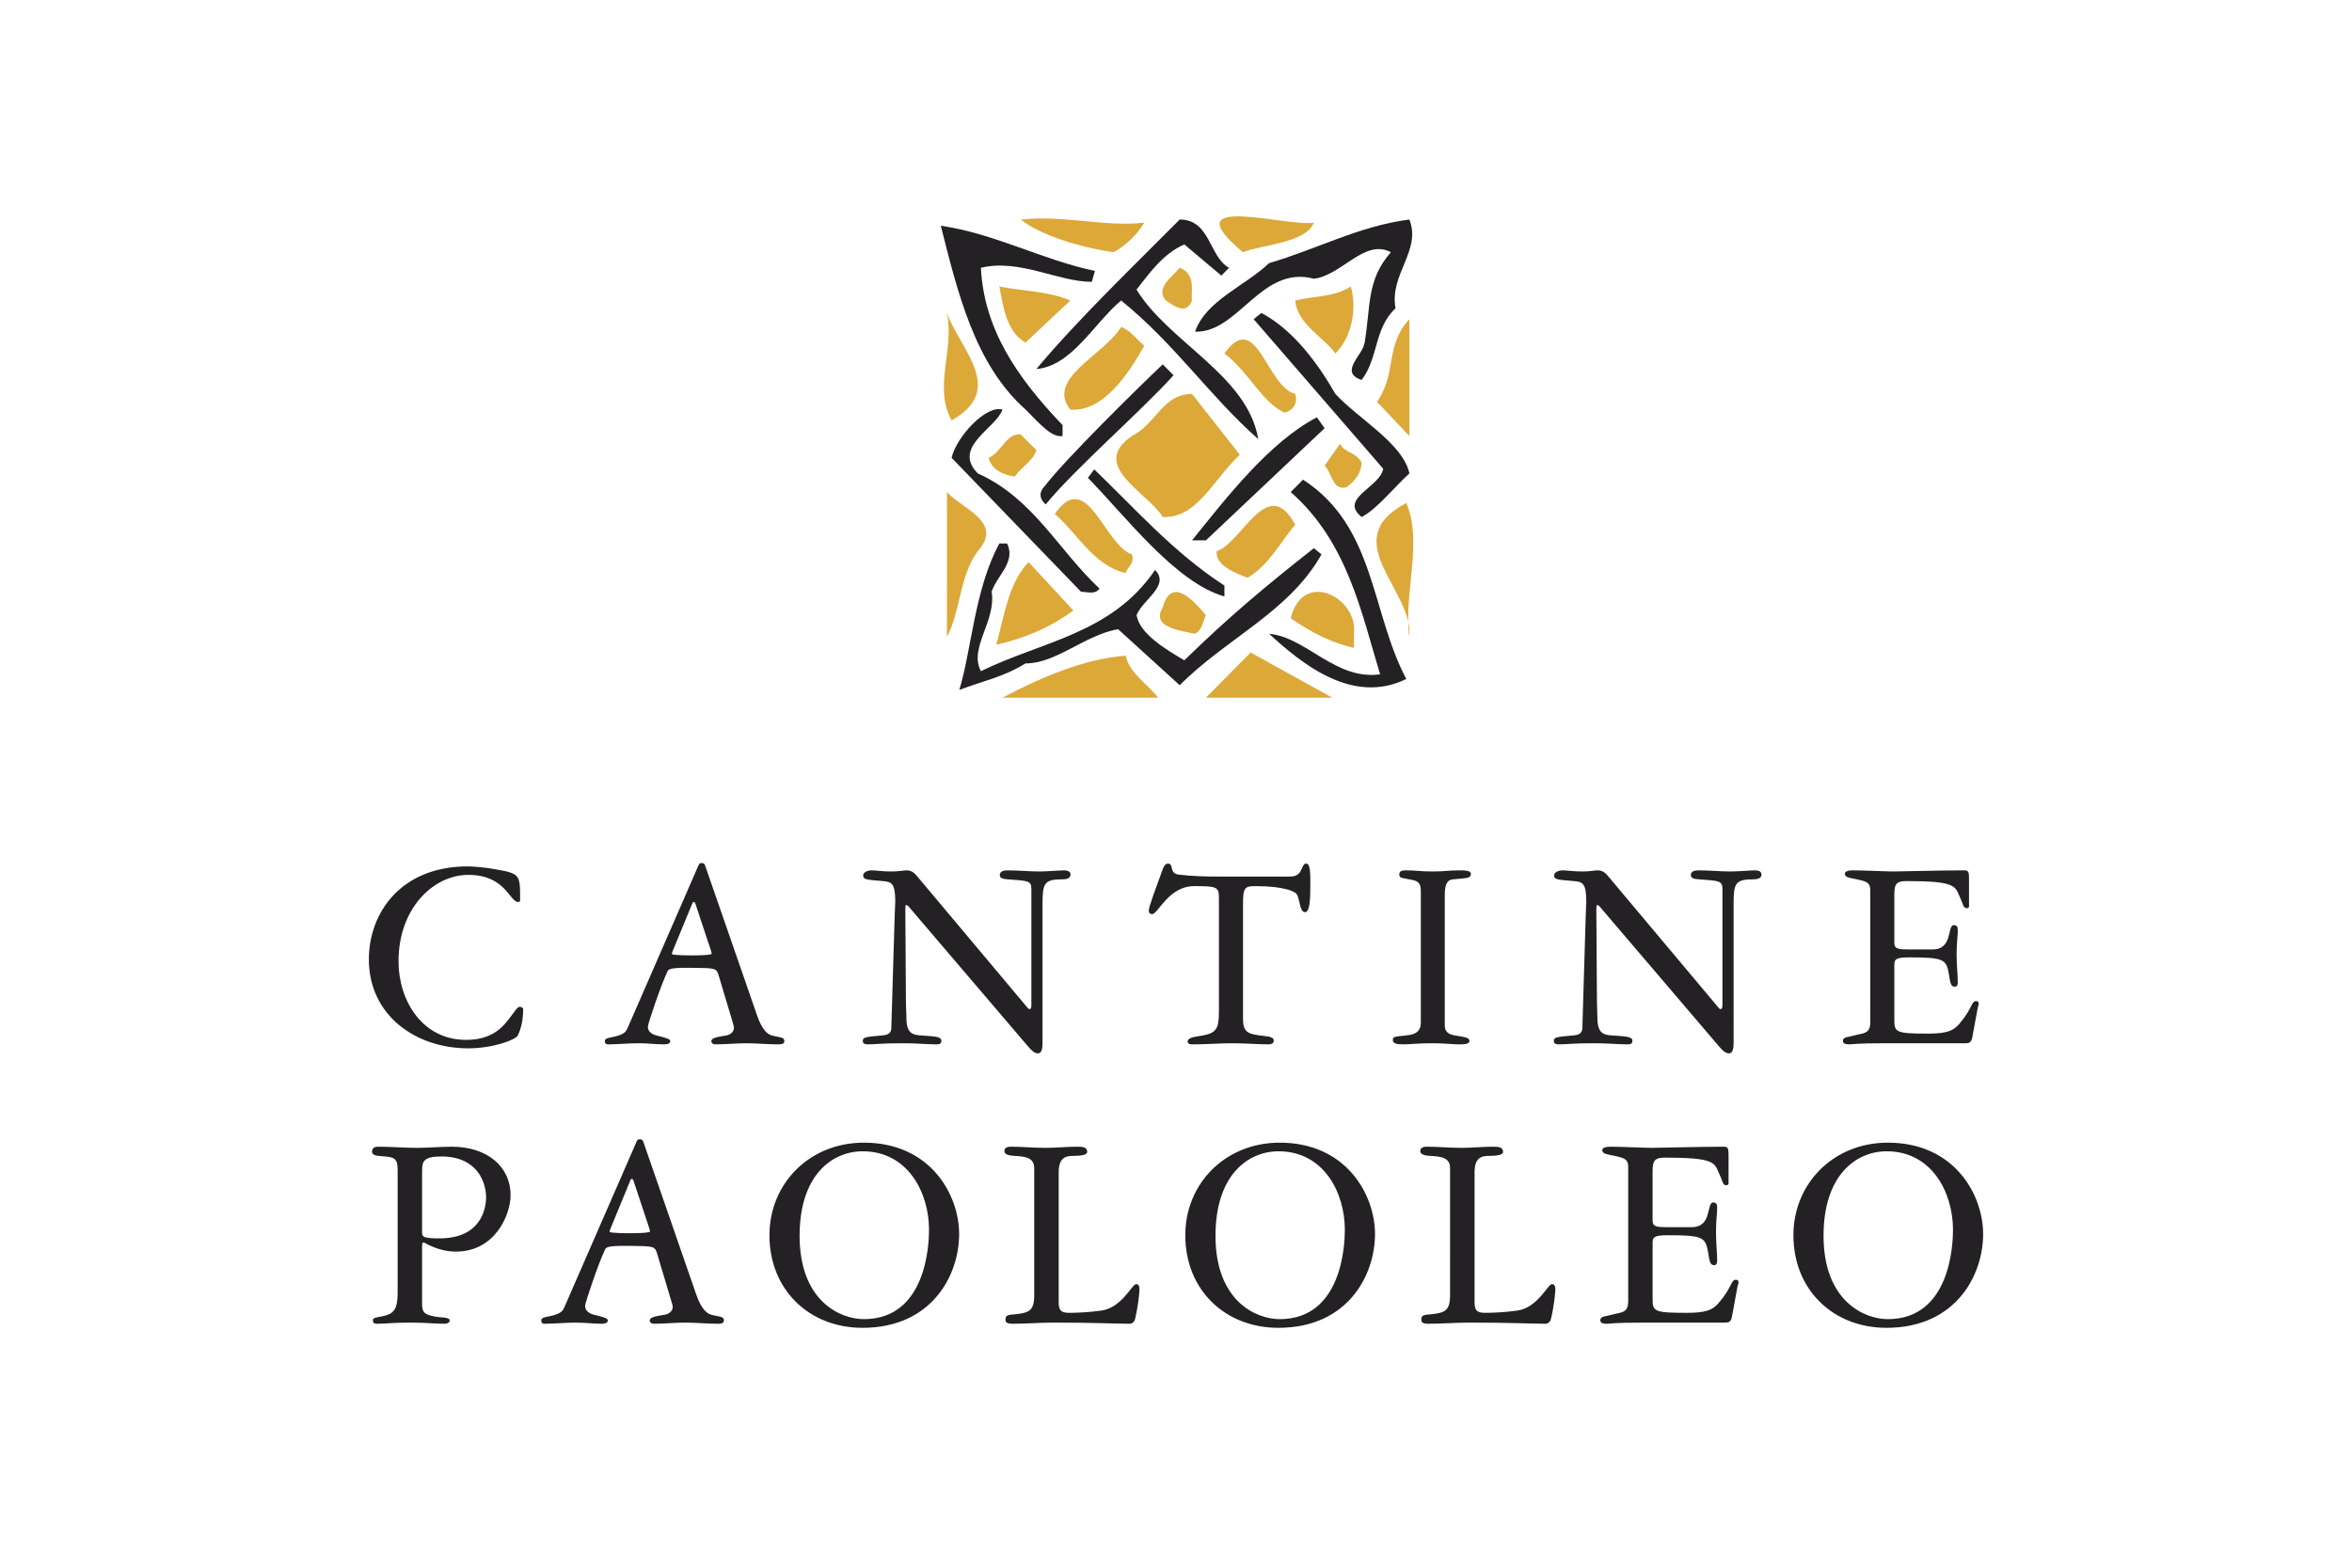
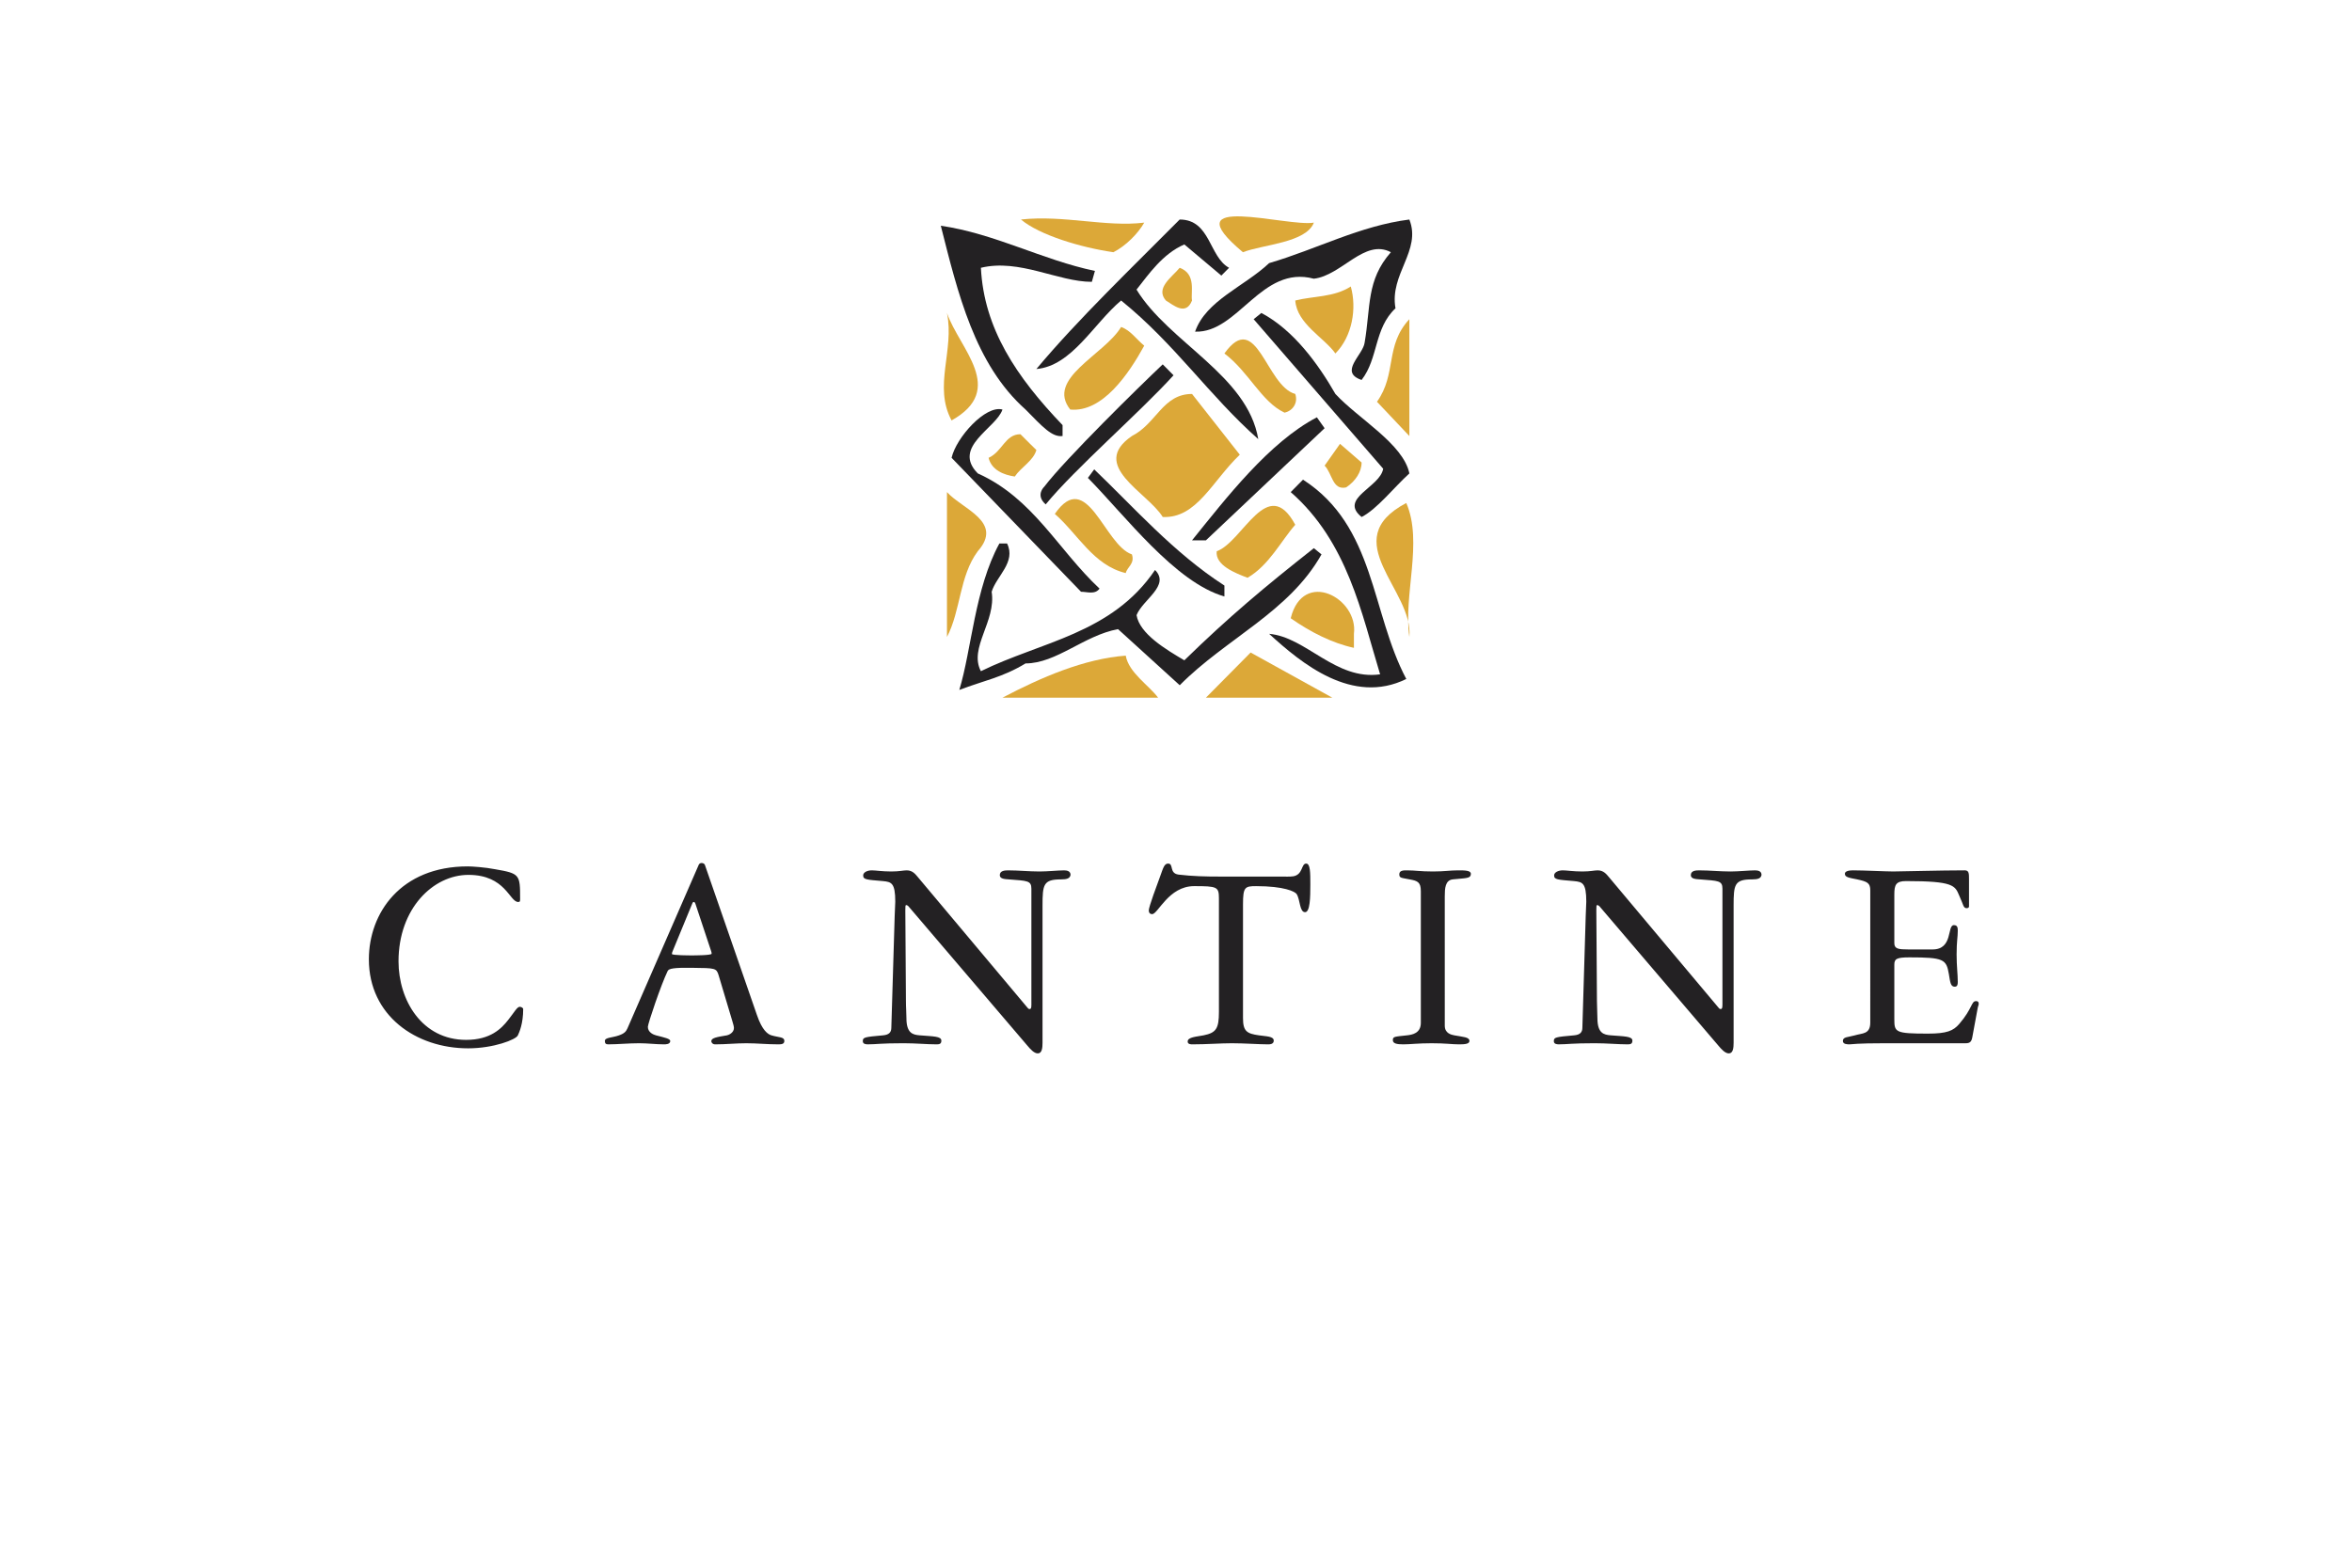
<svg xmlns="http://www.w3.org/2000/svg" version="1.1" id="Livello_1" x="0px" y="0px" width="600px" height="400px" viewBox="0 0 600 400" enable-background="new 0 0 600 400" xml:space="preserve">
  <rect x="0" y="0" fill="#FFFFFF" width="600" height="400" />
  <g>
    <path fill="#232123" d="M256.906,138.676c2.357,4.765-2.747,8.345-3.931,12.316c1.184,7.553-5.894,14.308-2.749,20.265   c15.325-7.547,33.412-9.532,44.426-25.824c3.931,3.968-3.141,7.545-4.716,11.523c0.789,4.769,7.47,8.743,12.19,11.526   c11.408-11.129,20.445-18.681,33.041-28.615l1.949,1.587c-8.25,14.703-24.371,21.464-36.166,33.387l-15.736-14.313   c-8.653,1.591-15.725,8.747-23.598,8.747c-5.881,3.574-10.61,4.37-16.895,6.76c3.142-10.334,3.935-25.841,10.218-37.358" />
    <path fill="#232123" d="M358.748,173.243c-13.76,6.761-26.734-3.97-34.988-11.519c9.432,0.796,16.902,11.923,28.311,10.332   c-4.723-15.5-8.266-33.778-22.807-46.496l3.135-3.175C350.875,134.299,349.698,156.162,358.748,173.243" />
    <path fill="#232123" d="M312.35,149.403v2.789c-12.578-3.589-25.398-20.712-34.825-30.255l1.61-2.175   C289.09,129.26,299.388,141.056,312.35,149.403" />
    <path fill="#232123" d="M337.908,109.265l-30.281,28.61h-3.543c8.662-10.73,19.668-25.033,31.854-31.396" />
    <path fill="#232123" d="M255.73,104.495c-1.57,4.769-12.978,9.54-6.296,16.297c14.154,6.353,20.449,19.462,31.062,29.398   c-1.18,1.596-3.146,0.801-4.722,0.801l-33.022-34.18C243.921,111.649,251.401,103.298,255.73,104.495" />
    <path fill="#232123" d="M299.37,95.755c-8.651,9.533-25.126,23.8-32.61,32.942c-2.739-2.384-0.345-4.539-0.345-4.539   c5.394-7.076,24.304-25.622,30.201-31.191" />
    <path fill="#232123" d="M340.662,100.516c5.889,6.37,17.305,12.727,18.875,20.276c-3.938,3.574-8.27,9.135-12.189,11.12   c-5.902-4.768,4.723-7.547,5.504-12.316l-33.043-38.154l1.971-1.587C330.043,84.23,336.336,92.967,340.662,100.516" />
    <path fill="#232123" d="M279.318,69.126l-0.785,2.785c-8.648,0-18.479-5.965-28.304-3.585c0.785,15.507,9.035,27.824,20.833,40.142   v2.785c-2.688,0.356-5.111-2.369-9.437-6.759C248.658,92.966,244.328,74.685,240,57.6   C253.764,59.587,265.949,66.342,279.318,69.126" />
    <path fill="#232123" d="M359.531,56.013c3.145,7.943-5.115,13.906-3.537,22.65c-5.51,5.165-4.326,12.719-8.648,18.283   c-5.9-1.992,0.393-6.363,0.777-9.539c1.574-9.142,0.406-15.9,6.693-23.054c-6.693-3.573-12.584,5.964-19.656,6.761   c-13.375-3.578-19.275,13.911-30.289,13.508c2.756-7.951,12.59-11.525,18.883-17.484C335.94,63.564,346.944,57.601,359.531,56.013" />
    <path fill="#232123" d="M313.537,68.326l-1.967,1.992l-9.443-7.951c-5.51,2.386-9.052,7.553-12.197,11.528   c8.26,13.513,28.318,21.859,31.057,38.149c-12.57-11.127-21.215-24.239-34.989-35.373c-7.07,5.963-12.57,16.695-21.613,17.487   c10.611-12.718,25.155-26.63,36.556-38.146C308.807,56.013,308.416,65.552,313.537,68.326" />
-     <path fill="#232123" d="M465.19,315.317c0-15.471,8.273-21.562,16.115-21.562c11.537,0,16.908,10.564,16.908,20.028   c0,3.661-0.652,22.8-16.625,22.8C475.647,336.585,465.19,332.039,465.19,315.317 M457.504,315.173   c0,14.007,10.225,23.623,23.719,23.623c17.787,0,24.678-13.497,24.678-23.918c0-9.976-7.25-23.322-24.312-23.322   C467.729,291.555,457.504,301.969,457.504,315.173 M415.354,332.112c0,3.085-2.109,2.713-4.008,3.302   c-1.799,0.506-3.107,0.366-3.107,1.477c0,0.868,1.156,0.868,1.729,0.868c0.367,0,0.744-0.071,2.041-0.146   c1.238-0.071,3.48-0.146,7.469-0.146h20.682c1.031,0,1.447-0.366,1.668-1.547l1.381-7.476c0.068-0.513,0.293-0.878,0.293-1.173   c0-0.366-0.072-0.735-0.725-0.735c-1.225,0-0.873,1.908-4.365,5.948c-1.514,1.759-3.188,2.487-8.113,2.487   c-8.426,0-8.719-0.37-8.719-3.664v-14.232c0-1.458,0.525-1.903,3.922-1.903c8.926,0,9.57,0.52,10.234,4.326   c0.365,2.131,0.434,3.308,1.521,3.308c0.732,0,0.795-0.593,0.795-1.262c0-2.046-0.291-4.028-0.291-7.104   c0-3.443,0.291-4.477,0.291-6.167c0-0.805-0.062-1.456-1.01-1.456c-1.816,0-0.143,6.301-5.51,6.301h-6.322   c-2.533,0-3.631-0.138-3.631-1.609v-12.691c0-2.497,0.443-3.45,3.057-3.45c12.328,0,12.697,1.174,13.775,3.741   c1.166,2.496,1.021,3.304,1.961,3.304c0.299,0,0.584-0.147,0.584-0.444v-7.041c0-1.532,0-2.344-1.086-2.344   c-6.172,0-16.393,0.294-18.572,0.294c-1.82,0-7.758-0.294-10.455-0.294c-1.088,0-2.1,0.217-2.1,0.884   c0,0.876,0.932,1.022,3.193,1.46c2.688,0.59,3.422,0.953,3.422,2.86v34.326H415.354z M369.91,330.5   c0,4.102-1.377,4.551-5.652,4.914c-0.787,0.076-1.674,0.149-1.674,1.17c0,0.735,0.15,1.175,1.893,1.175   c3.486,0,6.896-0.292,10.377-0.292c10.959,0,15.531,0.292,19.373,0.292c0.367,0,1.162-0.146,1.449-1.318   c0.732-3.08,1.096-6.521,1.096-7.554c0-0.58-0.15-1.245-0.875-1.245c-1.023,0-3.619,6.009-8.781,6.749   c-3.037,0.435-6.461,0.581-8.057,0.581c-1.811,0-2.898-0.217-2.898-2.564v-33.223c0-3.668,1.598-4.258,3.627-4.258   c1.748,0,3.641-0.146,3.641-1.023c0-1.172-1.039-1.32-2.408-1.32c-2.748,0-5.449,0.294-8.197,0.294   c-3.334,0-5.869-0.294-8.773-0.294c-0.66,0-1.74,0.075-1.74,1.103c0,0.958,1.305,1.176,2.605,1.241   c3.051,0.146,4.998,0.59,4.998,3.155V330.5H369.91z M310.073,315.317c0-15.471,8.26-21.562,16.098-21.562   c11.529,0,16.9,10.564,16.9,20.028c0,3.661-0.652,22.8-16.619,22.8C320.5,336.585,310.073,332.039,310.073,315.317    M302.369,315.173c0,14.007,10.221,23.623,23.725,23.623c17.781,0,24.672-13.497,24.672-23.918c0-9.976-7.262-23.322-24.314-23.322   C312.59,291.555,302.369,301.969,302.369,315.173 M263.832,330.5c0,4.102-1.37,4.551-5.657,4.914   c-0.797,0.076-1.672,0.149-1.672,1.17c0,0.735,0.15,1.175,1.888,1.175c3.484,0,6.89-0.292,10.374-0.292   c10.967,0,15.533,0.292,19.371,0.292c0.379,0,1.166-0.146,1.457-1.318c0.721-3.08,1.088-6.521,1.088-7.554   c0-0.58-0.143-1.245-0.867-1.245c-1.018,0-3.629,6.009-8.784,6.749c-3.053,0.435-6.455,0.581-8.052,0.581   c-1.817,0-2.905-0.217-2.905-2.564v-33.223c0-3.668,1.607-4.258,3.634-4.258c1.737,0,3.625-0.146,3.625-1.023   c0-1.172-1.013-1.32-2.397-1.32c-2.752,0-5.442,0.294-8.201,0.294c-3.334,0-5.867-0.294-8.765-0.294   c-0.659,0-1.75,0.075-1.75,1.103c0,0.958,1.306,1.176,2.612,1.241c3.048,0.146,5.006,0.59,5.006,3.155V330.5H263.832z    M203.978,315.317c0-15.471,8.265-21.562,16.1-21.562c11.537,0,16.916,10.564,16.916,20.028c0,3.661-0.658,22.8-16.622,22.8   C214.42,336.585,203.978,332.039,203.978,315.317 M196.286,315.173c0,14.007,10.23,23.623,23.727,23.623   c17.77,0,24.666-13.497,24.666-23.918c0-9.976-7.256-23.322-24.308-23.322C206.517,291.555,196.286,301.969,196.286,315.173    M160.801,301.17c0.073-0.224,0.209-0.369,0.354-0.369c0.3,0,0.366,0.293,0.443,0.439l3.849,11.586   c0.219,0.663,0.36,1.025,0.36,1.394c0,0.44-4.652,0.44-5.075,0.44c-0.589,0-5.229,0-5.229-0.363c0-0.445,0.3-0.878,0.44-1.314   L160.801,301.17z M171.165,331.681c0.157,0.577,0.449,1.315,0.449,1.824c0,1.25-1.391,1.834-1.813,1.909   c-2.614,0.437-4.071,0.667-4.071,1.546c0,0.287,0.294,0.8,1.021,0.8c2.828,0,5.365-0.293,8.04-0.293   c2.842,0,5.314,0.293,8.434,0.293c0.861,0,1.442-0.147,1.442-0.869c0-1.108-1.387-0.889-3.342-1.477   c-0.94-0.302-2.389-1.247-3.768-5.281l-13.495-38.946c-0.076-0.293-0.438-0.513-0.868-0.513c-0.295,0-0.58,0.152-0.724,0.44   l-18.515,42.468c-0.36,0.808-0.729,1.322-2.178,1.831c-1.808,0.666-3.7,0.506-3.7,1.477c0,0.65,0.294,0.868,0.873,0.868   c2.475,0,5.308-0.292,8.06-0.292c2.1,0,4.425,0.292,6.389,0.292c0.502,0,1.664,0,1.664-0.868c0-0.598-1.448-0.889-3.7-1.477   c-0.577-0.142-2.108-0.73-2.108-2.203c0-0.804,3.416-10.928,5.157-14.515c0.286-0.587,1.446-0.879,6.385-0.812   c5.952,0.08,6.243,0.08,6.816,1.908L171.165,331.681z M107.676,298.819c0-2.498,0.369-3.744,4.923-3.744   c9.16,0,11.402,6.603,11.402,10.417c0,3.005-1.368,10.485-11.88,10.485c-4.288,0-4.445-0.435-4.445-1.536V298.819L107.676,298.819z    M101.441,329.332c0,2.927-0.142,5.201-2.395,6.083c-1.518,0.667-3.92,0.588-3.92,1.321c0,0.806,0.22,1.024,1.165,1.024   c2.253,0,3.707-0.293,8.279-0.293c4.496,0,6.084,0.293,8.698,0.293c0.365,0,1.446-0.072,1.446-0.8c0-1.179-2.818-0.446-5.648-1.546   c-0.661-0.302-1.392-0.658-1.392-2.643v-14.296c0-1.03,0-1.466,0.369-1.466c0.361,0,3.56,2.34,8.271,2.34   c9.946,0,13.938-9.308,13.938-14.447c0-7.031-5.734-12.318-15.026-12.318c-2.904,0-5.882,0.294-8.77,0.294   c-3.334,0-6.689-0.294-10.023-0.294c-0.937,0-1.522,0.372-1.522,1.248c0,1.097,1.448,1.097,3.415,1.242   c2.898,0.223,3.115,1.173,3.115,3.896V329.332z" />
    <path fill="#232123" d="M477.108,260.92c0,3.029-2.064,2.667-3.916,3.247c-1.777,0.505-3.068,0.357-3.068,1.442   c0,0.86,1.148,0.86,1.715,0.86c0.354,0,0.709-0.068,1.994-0.145c1.211-0.068,3.428-0.138,7.342-0.138h20.324   c0.994,0,1.43-0.366,1.639-1.518l1.357-7.353c0.076-0.507,0.279-0.859,0.279-1.155c0-0.357-0.061-0.72-0.705-0.72   c-1.215,0-0.857,1.876-4.279,5.843c-1.498,1.727-3.141,2.447-7.986,2.447c-8.27,0-8.555-0.357-8.555-3.599v-13.988   c0-1.44,0.502-1.868,3.848-1.868c8.77,0,9.416,0.499,10.061,4.247c0.344,2.093,0.426,3.238,1.494,3.238   c0.709,0,0.779-0.574,0.779-1.22c0-2.019-0.295-3.966-0.295-6.989c0-3.394,0.295-4.395,0.295-6.053c0-0.802-0.07-1.444-0.998-1.444   c-1.783,0-0.143,6.199-5.422,6.199h-6.199c-2.49,0-3.564-0.142-3.564-1.581v-12.479c0-2.445,0.422-3.382,2.99-3.382   c12.125,0,12.482,1.146,13.553,3.676c1.143,2.451,1.006,3.238,1.936,3.238c0.271,0,0.572-0.138,0.572-0.43v-6.917   c0-1.515,0-2.307-1.084-2.307c-6.072,0-16.111,0.287-18.26,0.287c-1.781,0-7.631-0.287-10.266-0.287   c-1.066,0-2.057,0.218-2.057,0.864c0,0.86,0.906,1.014,3.135,1.442c2.629,0.571,3.342,0.935,3.342,2.81 M439.397,255.519   c0,1.146,0.066,1.941-0.432,1.941c-0.357,0-0.434-0.215-0.576-0.362l-27.949-33.3c-0.572-0.646-1.293-1.726-2.857-1.726   c-0.848,0-1.859,0.287-3.914,0.287c-2.365,0-3.996-0.287-5-0.287c-1.139,0-2.211,0.504-2.211,1.293   c0,1.086,0.863,1.086,5.064,1.447c2.145,0.213,3.141,0.429,3.141,5.255c0,0.509-0.078,2.018-0.145,3.678l-0.852,28.466   c0,1.162-0.566,1.809-2.061,1.954c-4.859,0.429-5.219,0.504-5.219,1.507c0,0.729,0.789,0.797,1.275,0.797   c2.232,0,3.213-0.282,9.129-0.282c3.074,0,5.996,0.282,8.285,0.282c0.713,0,1.352,0,1.352-0.937c0-1.148-2.068-1.078-5.562-1.367   c-1.721-0.146-3.363-0.512-3.363-4.396c0-1.511-0.119-2.523-0.119-4.328l-0.156-23.137c0-1.007,0-1.364,0.217-1.364   c0.207,0,0.428,0.139,0.568,0.284l30.311,35.529c0.846,1.013,1.783,2.022,2.699,2.022c1.074,0,1.225-1.367,1.225-2.735V231.08   c0-5.4,0.211-6.699,4.699-6.699c1.43,0,2.289-0.218,2.424-1.154c0-0.935-0.842-1.151-1.646-1.151c-1.5,0-4.195,0.286-6.273,0.286   c-2.625,0-5.346-0.286-7.984-0.286c-0.857,0-2.135,0.07-2.135,1.224c0,1.008,1.434,1.008,2.352,1.083   c4.641,0.364,5.713,0.289,5.713,2.372v28.766H439.397z M368.565,228.637c0-1.885,0.092-4.042,2.016-4.257   c3.346-0.369,4.637-0.146,4.637-1.442c0-0.865-1.654-0.865-3.211-0.865c-2.15,0-3.57,0.288-6.424,0.288   c-3.355,0-4.49-0.288-6.697-0.288c-0.855,0-1.922,0-1.922,1.01c0,1.012,0.562,0.869,2.635,1.298   c2.062,0.363,2.857,0.714,2.857,3.029v33.585c0,2.662-2.221,3.026-3.506,3.172c-3.199,0.357-3.631,0.289-3.631,1.227   c0,0.865,0.992,1.078,2.648,1.078c1.764,0,3.764-0.282,7.254-0.282c3.645,0,5.139,0.282,6.986,0.282   c1.355,0,2.648-0.068,2.648-0.861c0-1.013-1.576-1.013-3.857-1.442c-0.785-0.146-2.434-0.511-2.434-2.453V228.637L368.565,228.637z    M311.18,223.659c-3.502,0-6.996-0.072-10.562-0.506c-2.428-0.363-1.14-2.811-2.636-2.811c-0.998,0-1.279,1.226-1.993,3.17   c-0.79,2.166-2.934,7.858-2.934,8.792c0,0.368,0.141,0.939,0.866,0.939c1.487,0,4.203-7.144,10.69-7.144   c5.855,0,6.34,0.154,6.34,3.104v28.974c0,4.258-0.703,5.342-3.908,5.988c-1.779,0.357-4.068,0.429-4.068,1.588   c0,0.716,0.85,0.716,1.207,0.716c3.715,0,7.137-0.282,10.061-0.282c3.135,0,7.043,0.282,9.195,0.282c0.43,0,1.498,0,1.498-0.937   c0-1.148-1.844-1.078-3.781-1.367c-3.064-0.435-4.062-1.017-4.062-4.396v-29.044c0-4.403,0.494-4.626,3.346-4.626   c7.137,0,9.932,1.376,10.342,2.024c0.924,1.446,0.715,4.618,2.148,4.618c1.275,0,1.342-3.751,1.342-7.064   c0-3.029,0-5.336-1.066-5.336c-1.285,0-0.777,2.811-3.271,3.245c-1.004,0.138-2.002,0.072-3.012,0.072H311.18L311.18,223.659z    M263.108,255.519c0,1.146,0.072,1.941-0.429,1.941c-0.36,0-0.422-0.215-0.578-0.362l-27.949-33.3   c-0.571-0.646-1.276-1.726-2.846-1.726c-0.855,0-1.856,0.287-3.925,0.287c-2.35,0-3.991-0.287-4.991-0.287   c-1.143,0-2.191,0.504-2.191,1.293c0,1.086,0.84,1.086,5.035,1.447c2.147,0.213,3.152,0.429,3.152,5.255   c0,0.509-0.077,2.018-0.151,3.678l-0.854,28.466c0,1.162-0.57,1.809-2.064,1.954c-4.848,0.429-5.211,0.504-5.211,1.507   c0,0.729,0.789,0.797,1.284,0.797c2.215,0,3.212-0.282,9.128-0.282c3.062,0,5.988,0.282,8.27,0.282c0.714,0,1.354,0,1.354-0.937   c0-1.148-2.05-1.078-5.557-1.367c-1.709-0.146-3.354-0.512-3.354-4.396c0-1.511-0.126-2.523-0.126-4.328l-0.156-23.137   c0-1.007,0-1.364,0.22-1.364c0.207,0,0.427,0.139,0.561,0.284l30.321,35.529c0.846,1.013,1.777,2.022,2.694,2.022   c1.062,0,1.206-1.367,1.206-2.735V231.08c0-5.4,0.213-6.699,4.722-6.699c1.416,0,2.281-0.218,2.425-1.154   c0-0.935-0.865-1.151-1.635-1.151c-1.512,0-4.223,0.286-6.283,0.286c-2.637,0-5.345-0.286-7.987-0.286   c-0.854,0-2.145,0.07-2.145,1.224c0,1.008,1.43,1.008,2.355,1.083c4.646,0.364,5.704,0.289,5.704,2.372v28.766H263.108z    M176.615,230.505c0.066-0.216,0.21-0.363,0.359-0.363c0.271,0,0.352,0.285,0.421,0.436l3.781,11.39   c0.22,0.647,0.363,1.006,0.363,1.374c0,0.43-4.565,0.43-5.003,0.43c-0.567,0-5.129,0-5.129-0.366c0-0.431,0.288-0.863,0.424-1.291   L176.615,230.505z M186.806,260.491c0.143,0.568,0.422,1.296,0.422,1.799c0,1.229-1.351,1.799-1.771,1.877   c-2.566,0.43-4.003,0.648-4.003,1.507c0,0.288,0.295,0.798,0.999,0.798c2.796,0,5.277-0.282,7.919-0.282   c2.784,0,5.207,0.282,8.271,0.282c0.861,0,1.441-0.146,1.441-0.861c0-1.086-1.368-0.867-3.297-1.442   c-0.921-0.29-2.342-1.229-3.694-5.195l-13.267-38.268c-0.085-0.29-0.443-0.509-0.86-0.509c-0.285,0-0.564,0.146-0.707,0.435   l-18.187,41.736c-0.354,0.783-0.716,1.29-2.145,1.8c-1.771,0.648-3.626,0.505-3.626,1.442c0,0.649,0.275,0.86,0.851,0.86   c2.423,0,5.2-0.282,7.917-0.282c2.065,0,4.345,0.282,6.268,0.282c0.503,0,1.643,0,1.643-0.86c0-0.578-1.434-0.867-3.649-1.442   c-0.562-0.146-2.063-0.716-2.063-2.166c0-0.786,3.348-10.739,5.066-14.269c0.295-0.577,1.435-0.872,6.282-0.79   c5.837,0.065,6.138,0.065,6.695,1.87L186.806,260.491z M94.1,244.776c0,14.341,11.995,22.709,25.324,22.709   c6.485,0,12.257-2.234,12.689-3.318c0.364-0.792,1.354-2.952,1.354-6.706c0-0.288-0.502-0.575-0.858-0.575   c-0.711,0-1.335,1.295-2.993,3.384c-1.706,2.167-4.48,5.056-10.705,5.056c-11.258,0-17.246-10.098-17.246-20.047   c0-13.475,8.841-22.053,17.833-22.053c9.48,0,10.472,6.916,12.691,6.916c0.495,0,0.495-0.213,0.495-0.865   c0-6.123-0.075-6.411-6.353-7.486c-2.563-0.511-5.993-0.729-6.983-0.729C102.161,221.061,94.1,233.025,94.1,244.776" />
    <polygon fill="#DCA838" points="319.035,166.494 307.627,178.018 339.883,178.018  " />
    <path fill="#DCA838" d="M295.443,178.018h-39.712c9.824-5.172,20.834-9.938,31.444-10.729   C287.965,171.654,293.076,174.84,295.443,178.018" />
    <path fill="#DCA838" d="M345.389,161.724v3.575c-5.506-1.192-11.018-3.978-16.127-7.548   C332.405,145.036,346.559,152.588,345.389,161.724" />
-     <path fill="#DCA838" d="M307.627,156.955c-0.785,1.589-0.785,3.571-2.756,4.768c-3.535-0.789-11.413-1.593-8.254-6.759   C298.976,146.624,304.871,153.774,307.627,156.955" />
-     <path fill="#DCA838" d="M262.407,143.44c-5.101,5.167-6.287,13.911-8.246,21.064c7.069-1.587,13.76-4.366,19.649-8.744   L262.407,143.44z" />
    <path fill="#DCA838" d="M330.424,133.899c-3.537,3.982-6.67,10.34-12.174,13.52c-3.143-1.194-8.271-3.18-7.865-6.764   C317.071,138.273,323.36,120.793,330.424,133.899" />
    <path fill="#DCA838" d="M359.531,162.52c1.174-11.924-18.869-24.638-0.789-34.18C363.073,138.273,357.967,151.791,359.531,162.52" />
    <path fill="#DCA838" d="M288.751,141.454c0.79,2.382-1.184,3.18-1.577,4.771c-8.247-1.985-12.179-9.938-18.087-15.102   C277.351,119.193,281.676,139.07,288.751,141.454" />
    <path fill="#DCA838" d="M249.426,140.656c-4.716,6.364-4.309,15.104-7.852,21.864v-36.961   C245.498,129.927,256.118,133.11,249.426,140.656" />
-     <path fill="#DCA838" d="M347.346,118.01c0,2.387-1.57,4.77-3.936,6.352c-3.527,0.799-3.527-3.563-5.5-5.556l3.932-5.562   C343.016,115.619,345.776,115.227,347.346,118.01" />
+     <path fill="#DCA838" d="M347.346,118.01c0,2.387-1.57,4.77-3.936,6.352c-3.527,0.799-3.527-3.563-5.5-5.556l3.932-5.562   " />
    <path fill="#DCA838" d="M260.321,110.793c1.41,1.466,3.268,3.242,4.064,4.033c-0.797,2.784-3.936,4.38-5.511,6.763   c-2.756-0.397-5.897-1.596-6.687-4.773C255.73,115.227,256.383,110.793,260.321,110.793" />
    <path fill="#DCA838" d="M304.09,100.519c-7.471,0-9.048,7.552-15.338,10.731c-11.008,7.554,3.925,14.309,7.867,20.662   c8.654,0.404,12.586-9.134,19.656-15.89L304.09,100.519z" />
    <path fill="#DCA838" d="M330.424,100.516c0.801,2.391-0.773,4.373-2.74,4.771c-5.916-2.779-9.051-10.332-15.332-15.098   C320.606,78.656,322.967,98.536,330.424,100.516" />
    <path fill="#DCA838" d="M291.898,88.204c-3.933,7.15-10.611,17.084-18.877,16.293c-6.289-7.945,8.655-13.9,12.977-21.064   C288.358,84.23,289.93,86.609,291.898,88.204" />
    <path fill="#DCA838" d="M351.268,102.509l8.264,8.745V81.445C353.239,88.2,356.387,95.353,351.268,102.509z" />
    <path fill="#DCA838" d="M242.752,107.275c-4.72-8.735,0.787-17.877-1.178-27.422C244.725,88.999,256.906,99.328,242.752,107.275" />
    <path fill="#DCA838" d="M344.586,73.099c1.578,5.562,0.402,12.721-3.924,17.091c-2.762-3.976-9.832-7.555-10.232-13.517   C335.168,75.487,340.272,75.882,344.586,73.099" />
-     <path fill="#DCA838" d="M273.035,76.674l-11.416,10.735c-5.101-2.784-5.883-10.331-6.678-14.31   C260.842,74.289,267.526,74.289,273.035,76.674" />
    <path fill="#DCA838" d="M304.086,76.674c-1.566,3.977-4.716,1.197-6.67,0c-2.762-3.177,1.561-5.955,3.525-8.347   C305.278,69.921,303.696,74.686,304.086,76.674" />
    <path fill="#DCA838" d="M335.168,56.805c-1.98,5.166-12.992,5.564-18.098,7.549C298.583,48.862,328.473,58.004,335.168,56.805" />
    <path fill="#DCA838" d="M291.898,56.805c-1.575,2.786-4.723,5.956-7.864,7.549c-8.259-1.188-18.871-4.372-23.584-8.346   C271.463,54.816,282.064,58.004,291.898,56.805" />
  </g>
</svg>